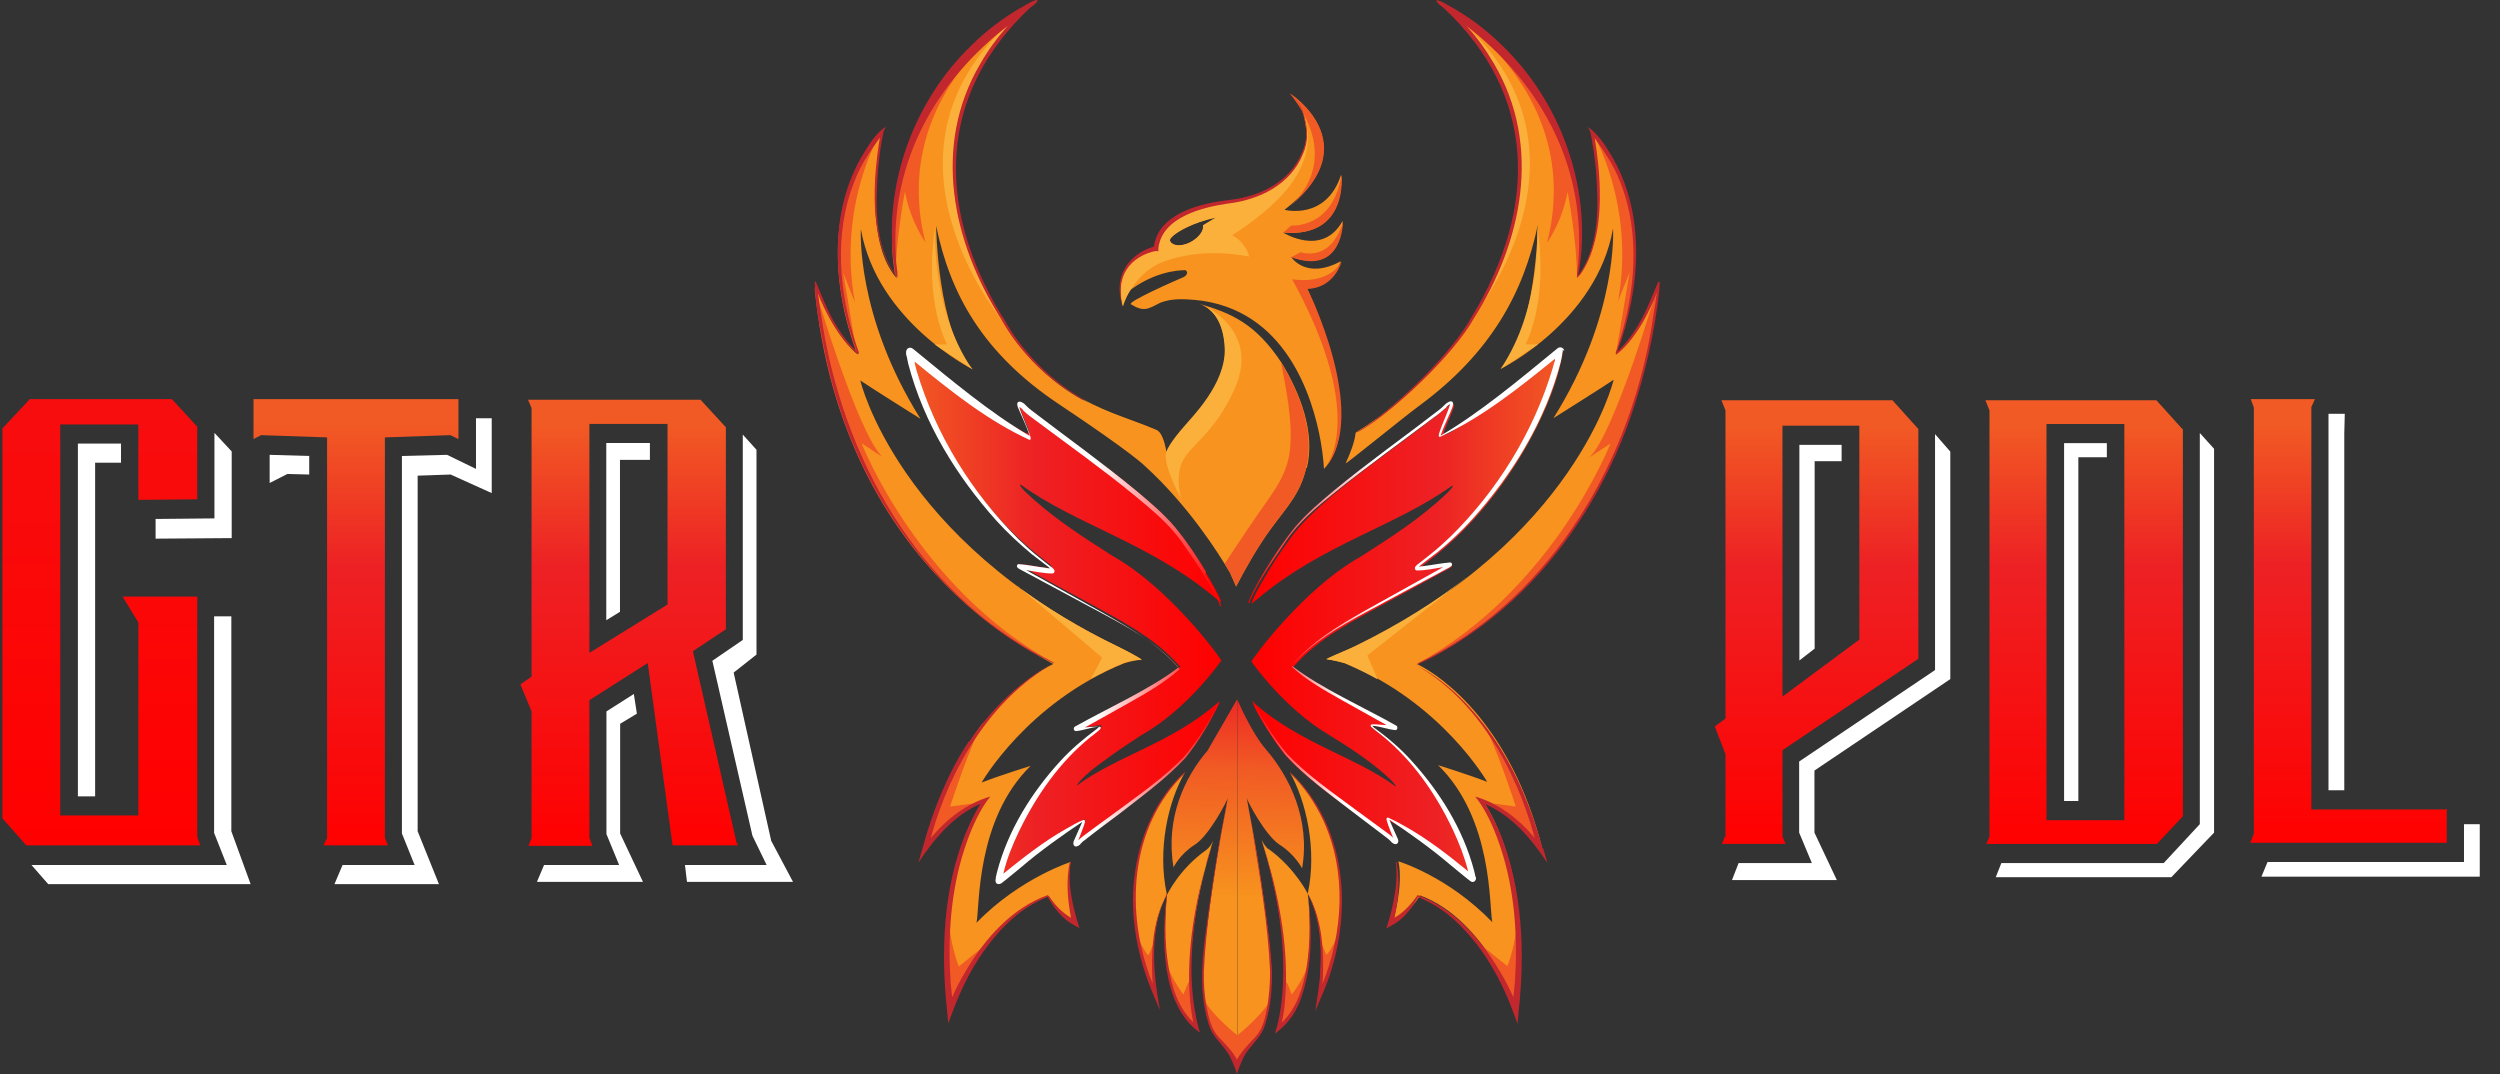
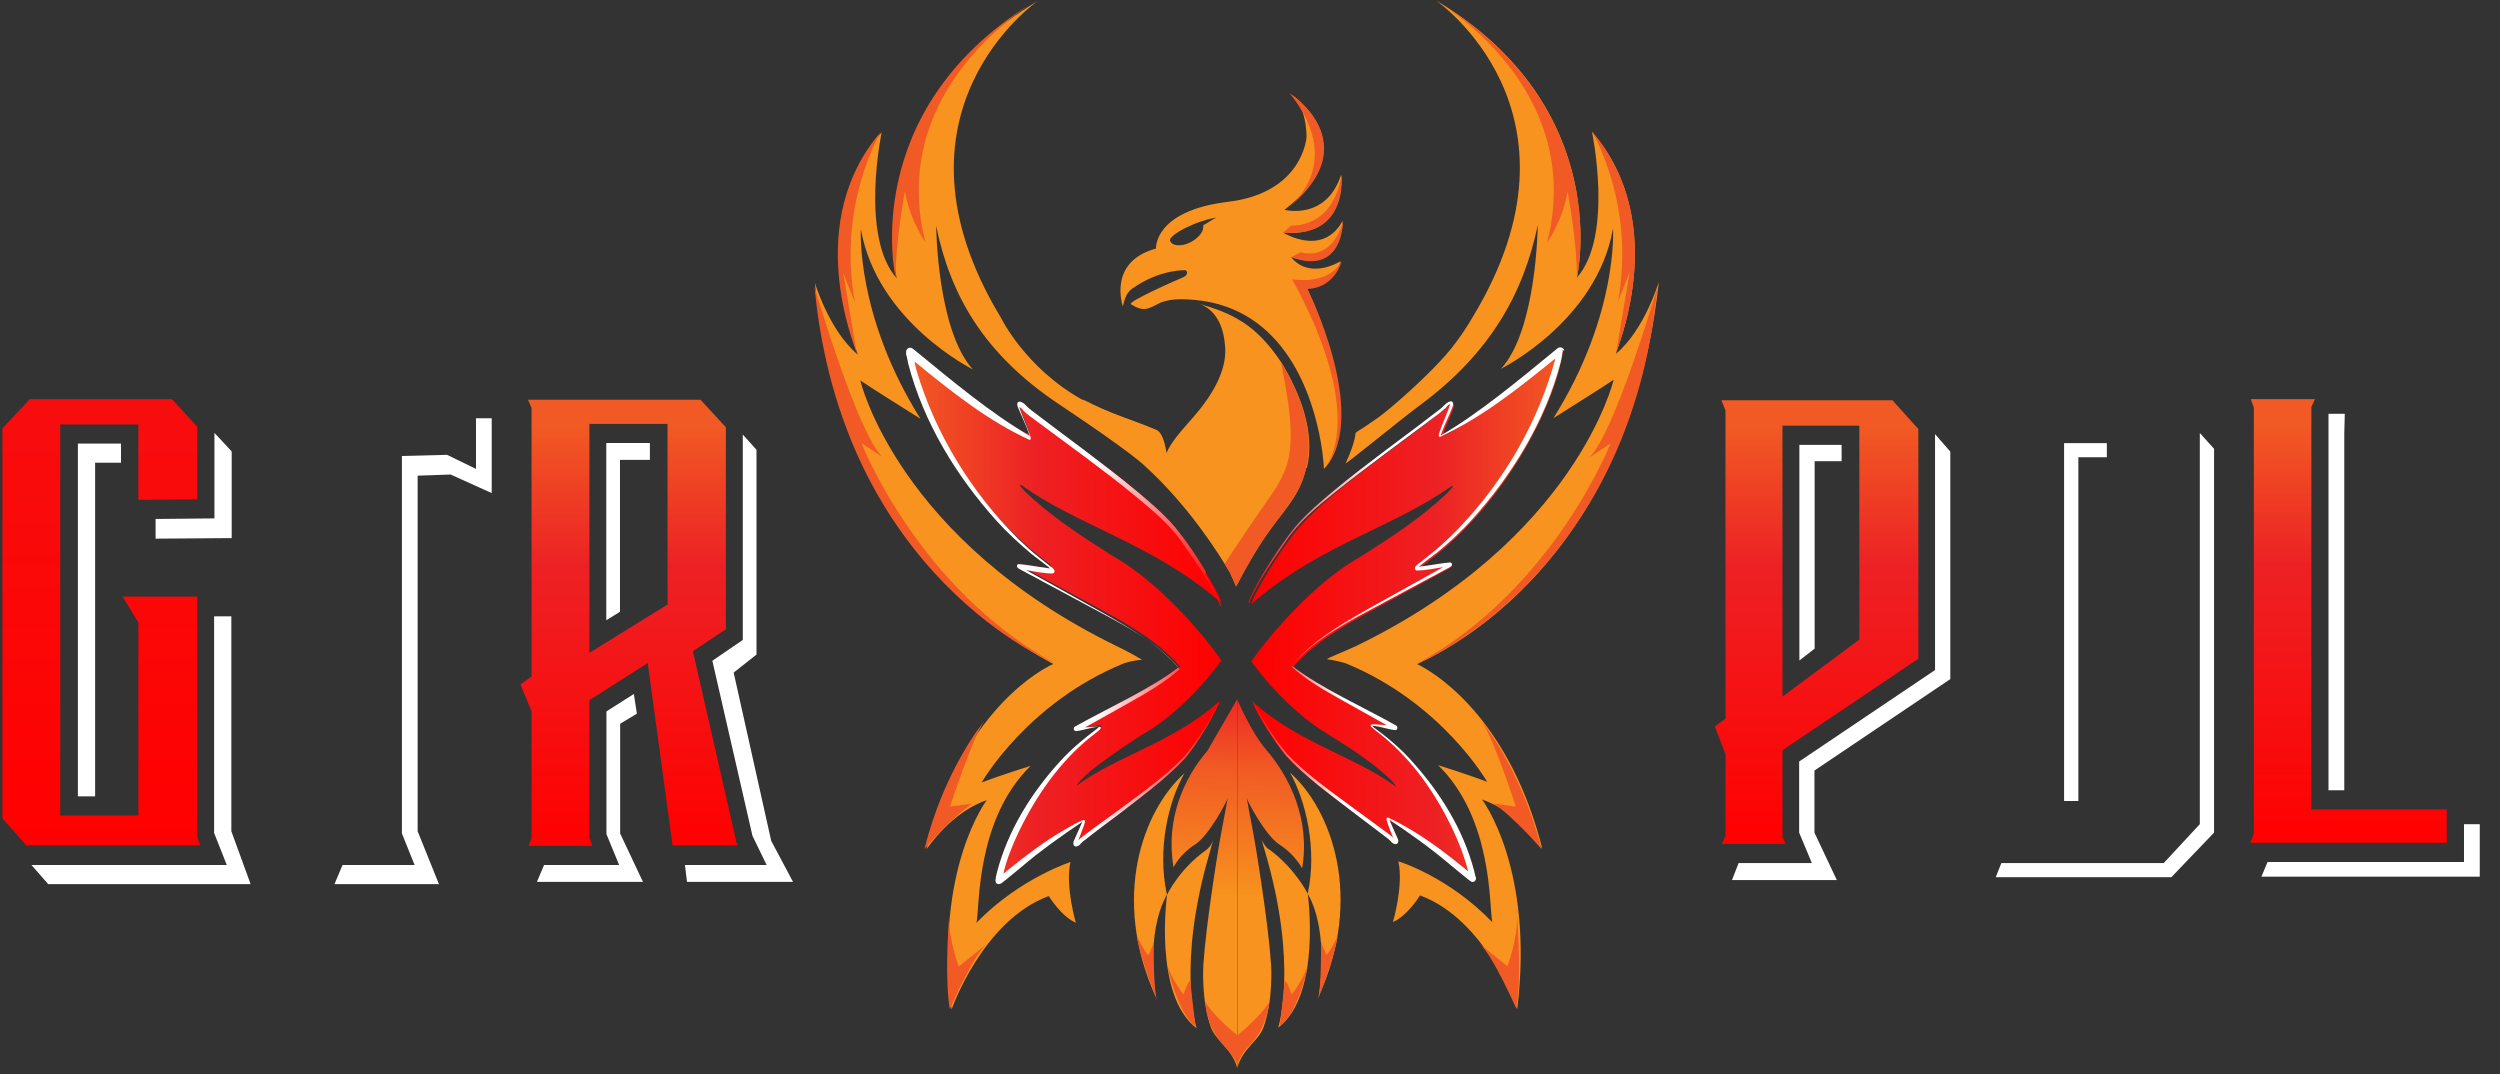
<svg xmlns="http://www.w3.org/2000/svg" width="121" height="52" viewBox="0 0 121 52" fill="none">
  <rect x="0" y="0" width="121" height="52" fill="#333333" stroke="none" />
  <path d="M63.221 22.632C62.944 23.893 62.288 24.523 61.486 25.622C60.86 26.479 60.321 27.432 59.825 28.386C59.825 28.386 59.607 27.869 59.534 27.723C58.995 26.802 57.537 24.491 55.41 22.551C55.41 22.551 54.841 21.953 51.227 19.545C47.555 17.088 45.981 14.211 45.31 10.93C45.31 10.93 45.354 15.989 47.088 17.88C47.088 17.88 42.454 15.585 41.667 11.092C41.667 11.092 41.405 15.262 44.553 20.272C44.553 20.272 41.929 18.623 41.638 18.413C41.638 18.413 43.445 26.139 54.127 31.311C54.564 31.521 55.366 31.958 55.249 31.942C54.885 31.942 54.404 32.103 54.404 32.103C49.712 34.011 47.511 37.874 47.511 37.874C48.342 37.55 49.886 37.065 49.886 37.065C47.219 39.668 47.423 43.919 47.263 44.662C49.391 42.464 51.927 41.688 51.81 41.72C51.548 42.884 52.072 44.662 52.072 44.662C51.344 44.339 50.761 43.369 50.761 43.369C47.555 44.549 46.054 48.864 46.054 48.864C45.223 42.027 47.759 38.73 47.759 38.73C46.039 39.296 44.844 41.106 44.844 41.106C46.389 34.997 49.813 32.669 50.979 32.136C47.671 30.374 40.691 25.331 39.438 13.678C39.438 13.678 40.122 15.989 41.507 17.153C41.58 17.12 38.767 10.962 42.673 6.404C42.673 6.404 41.609 11.447 43.401 13.468C43.401 13.468 41.507 5.273 50.222 0.052C50.222 0.052 42.425 5.435 48.444 15.375C48.444 15.375 49.624 17.815 52.393 19.351H52.422C53.734 20.062 54.783 20.321 55.992 20.838C56.342 20.983 56.459 21.921 56.459 21.921C56.663 21.42 57.26 20.757 57.289 20.725C57.654 20.272 59.373 18.623 59.301 16.878C59.242 15.617 58.732 14.971 58.076 14.712C59.621 15.165 60.787 15.682 62.026 17.557C62.915 19.028 63.672 20.902 63.25 22.664L63.221 22.632ZM68.569 32.152C71.207 30.94 78.916 26.333 80.286 13.645C80.286 13.645 79.601 15.957 78.216 17.12C78.144 17.088 80.956 10.93 77.051 6.372C77.051 6.372 78.114 11.415 76.322 13.435C76.322 13.435 78.216 5.241 69.502 0.02C69.502 0.02 77.298 5.402 71.28 15.342C71.061 15.714 70.493 16.668 69.647 17.541C68.933 18.316 67.491 19.626 66.733 20.191L65.975 20.709C65.698 20.87 65.611 20.951 65.611 20.951C65.567 21.42 65.319 22.002 65.13 22.422C65.072 22.535 67.957 20.175 68.686 19.642C72.139 17.104 73.743 14.179 74.427 10.898C74.427 10.898 74.384 15.957 72.65 17.848C72.65 17.848 77.284 15.553 78.071 11.059C78.071 11.059 78.333 15.229 75.185 20.24C75.185 20.24 77.808 18.591 78.1 18.381C78.1 18.381 76.293 26.107 65.611 31.279C65.174 31.489 64.124 31.893 64.241 31.91C64.591 31.958 64.853 32.023 65.13 32.103C69.793 34.011 71.979 37.841 71.979 37.841C71.148 37.518 69.604 37.033 69.604 37.033C72.271 39.635 72.067 43.886 72.227 44.63C70.07 42.399 67.68 41.688 67.68 41.688C67.942 42.852 67.418 44.63 67.418 44.63C68.146 44.306 68.729 43.337 68.729 43.337C71.935 44.517 73.436 48.832 73.436 48.832C74.267 41.995 71.731 38.698 71.731 38.698C73.451 39.264 74.646 41.074 74.646 41.074C73.145 35.126 69.852 32.766 68.613 32.152H68.569ZM56.473 43.272C56.007 41.106 56.546 38.779 57.333 37.421C55.293 39.247 53.777 43.482 55.934 48.234C55.934 48.234 55.41 45.179 56.488 43.288C56.488 43.288 55.803 48.153 57.916 49.77C57.916 49.77 56.925 46.731 58.572 41.187C58.587 41.106 58.688 40.751 58.718 40.686C58.616 40.928 58.47 41.074 58.383 41.139C57.071 42.06 56.488 43.304 56.488 43.304L56.473 43.272ZM61.399 41.106C61.312 41.041 61.181 40.896 61.064 40.654C61.093 40.734 61.181 41.09 61.21 41.155C62.856 46.699 61.865 49.737 61.865 49.737C63.978 48.121 63.294 43.256 63.294 43.256C64.372 45.163 63.833 48.202 63.833 48.202C65.99 43.45 64.474 39.215 62.434 37.389C63.206 38.763 63.76 41.09 63.294 43.256C63.294 43.256 62.696 42.027 61.399 41.09V41.106ZM63.264 13.985C63.264 13.985 66.296 20.24 64.081 22.697C64.081 22.697 64.051 22.066 63.92 21.355C63.527 19.157 62.201 14.938 57.858 14.518C57.275 14.47 56.721 14.437 56.167 14.648C55.57 14.955 55.366 15.116 54.739 14.728C54.535 14.615 56.882 13.581 57.304 13.403C57.348 13.371 57.406 13.338 57.435 13.274C57.479 13.193 57.45 13.144 57.392 13.08C57.392 13.08 56.182 12.999 54.797 13.969C54.535 14.163 54.448 14.421 54.346 14.825C54.346 14.825 53.588 12.676 55.949 12.029C55.949 12.029 55.832 10.203 59.446 9.766C63.06 9.33 63.235 6.647 63.235 6.647C63.235 6.647 63.279 5.063 62.39 4.497C62.39 4.497 66.296 6.97 62.172 10.154C62.172 10.154 64.183 10.688 64.911 8.457C64.911 8.457 65.275 11.528 62.099 11.253C62.099 11.253 64.008 12.466 64.984 10.688C64.984 10.688 64.969 13.322 62.492 12.433C62.492 12.433 63.192 13.565 64.897 12.643C64.897 12.643 64.503 13.92 63.25 13.953L63.264 13.985ZM58.222 10.914L58.863 10.526C58.222 10.655 57.8 10.833 57.566 10.946C57.1 11.14 56.561 11.496 56.634 11.657C56.736 11.916 57.188 11.948 57.625 11.722C58.033 11.512 58.281 11.172 58.237 10.914H58.222Z" fill="#F7931E" />
  <path d="M58.476 36.274L59.875 33.849V51.661C59.612 50.755 58.855 50.368 58.621 49.753C58.126 48.428 58.242 46.699 58.242 46.699C58.374 44.678 58.986 40.896 59.146 40.104C59.204 39.846 59.423 38.617 59.423 38.617C59.408 38.746 58.519 40.444 57.834 40.88C57.091 41.349 56.8 41.979 56.8 41.979C56.392 39.603 57.339 37.599 58.476 36.29V36.274ZM61.274 36.274C60.559 35.449 59.889 33.865 59.889 33.865V51.661C60.151 50.755 60.909 50.368 61.142 49.753C61.638 48.428 61.521 46.699 61.521 46.699C61.39 44.694 60.778 40.912 60.618 40.104C60.559 39.846 60.341 38.617 60.341 38.617C60.355 38.746 61.245 40.444 61.929 40.88C62.673 41.349 63.022 42.028 63.022 42.028C63.43 39.652 62.41 37.599 61.288 36.29L61.274 36.274Z" fill="url(#paint0_linear_1885_2497)" />
  <path d="M69.49 0.02C69.49 0.02 69.592 0.069 69.767 0.182C69.68 0.133 69.592 0.069 69.49 0.02ZM75.188 9.766C75.159 10.397 75.057 11.043 74.882 11.738C74.882 11.738 75.611 10.736 75.873 9.281C75.873 9.281 76.339 11.754 76.325 13.451C76.325 13.451 78.176 5.435 69.767 0.198C70.933 0.957 75.509 4.271 75.188 9.766ZM78.292 14.631L78.875 13.177L78.219 17.088C78.38 16.555 80.784 10.736 77.053 6.372C77.053 6.372 79.181 9.879 78.307 14.615L78.292 14.631ZM78.219 17.137V17.104C78.219 17.12 78.219 17.137 78.219 17.137ZM49.904 0.198C49.991 0.149 50.079 0.085 50.181 0.036C50.181 0.036 50.079 0.085 49.904 0.198ZM43.798 9.265C44.06 10.72 44.789 11.722 44.789 11.722C44.614 11.043 44.512 10.38 44.483 9.75C44.162 4.255 48.738 0.941 49.904 0.182C41.495 5.418 43.346 13.435 43.346 13.435C43.331 11.738 43.798 9.265 43.798 9.265ZM41.451 17.088V17.12C41.451 17.12 41.451 17.12 41.451 17.088ZM40.796 13.177L41.379 14.631C40.504 9.896 42.632 6.388 42.632 6.388C38.887 10.736 41.306 16.571 41.466 17.104L40.81 13.193L40.796 13.177ZM73.366 39.037L72.288 38.892C73.25 39.522 74.605 41.09 74.605 41.09C73.629 37.211 71.72 34.916 71.72 34.916C72.303 35.756 73.366 39.037 73.366 39.037ZM72.958 46.763C72.784 46.634 71.618 45.68 71.618 45.68C72.244 46.214 73.396 48.832 73.396 48.832C73.629 47.41 73.483 45.131 73.425 44.29C73.469 45.438 72.958 46.763 72.958 46.763ZM73.425 44.306C73.425 44.193 73.425 44.08 73.396 43.967C73.396 43.967 73.396 44.096 73.425 44.306ZM45.984 39.037C45.984 39.037 47.047 35.756 47.63 34.916C47.63 34.916 45.707 37.211 44.745 41.09C44.745 41.09 46.1 39.522 47.062 38.892L45.984 39.037ZM45.94 44.306C45.955 44.096 45.969 43.967 45.969 43.967C45.955 44.08 45.94 44.193 45.94 44.306ZM45.94 44.306C45.882 45.147 45.736 47.426 45.969 48.848C45.969 48.848 47.106 46.23 47.747 45.696C47.747 45.696 46.581 46.634 46.406 46.779C46.406 46.779 45.896 45.47 45.94 44.306ZM80.216 13.92C80.216 13.92 78.161 20.935 76.937 22.131L77.942 21.468C77.942 21.468 75.203 28.515 68.601 32.12C68.601 32.12 78.89 27.95 80.216 13.92ZM41.699 21.452L42.705 22.115C41.481 20.919 39.426 13.904 39.426 13.904C40.752 27.933 51.041 32.103 51.041 32.103C44.439 28.499 41.699 21.452 41.699 21.452ZM62.422 21.872C62.306 22.713 61.956 23.343 61.431 24.103C60.732 25.089 59.916 26.301 59.274 27.287C59.376 27.448 59.464 27.594 59.537 27.723C59.609 27.869 59.828 28.386 59.828 28.386C60.324 27.432 60.877 26.479 61.489 25.622C62.291 24.523 62.932 23.893 63.224 22.632C63.646 20.87 62.888 18.995 61.999 17.524C62.247 18.834 62.597 20.466 62.422 21.872ZM63.253 46.86C63.02 47.49 62.524 48.137 62.524 48.137C62.524 48.137 62.203 47.216 62.174 47.571C62.145 47.911 61.941 49.656 61.941 49.656C62.786 49.188 63.413 46.44 63.253 46.86ZM64.215 46.214C64.185 46.23 63.938 45.599 63.938 45.599C63.938 45.599 63.967 47.878 63.777 48.396C63.777 48.396 64.564 46.424 64.754 45.276C64.754 45.276 64.375 46.084 64.2 46.214H64.215ZM57.278 48.137C57.278 48.137 56.782 47.49 56.549 46.86C56.389 46.44 57.03 49.188 57.861 49.656C57.861 49.656 57.642 47.927 57.627 47.571C57.598 47.216 57.278 48.137 57.278 48.137ZM55.85 45.616C55.85 45.616 55.602 46.246 55.573 46.23C55.412 46.1 55.019 45.292 55.019 45.292C55.208 46.44 55.995 48.412 55.995 48.412C55.821 47.895 55.835 45.616 55.835 45.616H55.85ZM59.886 50.109C59.843 50.077 58.793 49.236 58.342 48.509C58.342 48.509 58.371 49.737 59.26 50.642C59.58 50.965 59.784 51.273 59.857 51.467V51.693C59.857 51.693 59.857 51.644 59.886 51.564C59.916 51.644 59.916 51.693 59.916 51.693V51.467C59.988 51.257 60.134 50.949 60.455 50.626C61.344 49.721 61.431 48.509 61.431 48.509C60.979 49.236 59.93 50.077 59.886 50.109ZM62.422 9.993C62.349 10.057 62.276 10.122 62.189 10.187C62.189 10.187 62.276 10.122 62.422 9.993ZM62.422 9.993C66.167 6.889 62.422 4.513 62.422 4.513C64.783 7.471 63.092 9.411 62.422 9.993ZM64.929 8.473C64.506 11.092 62.495 10.914 62.495 10.914L62.116 11.253C65.293 11.544 64.929 8.457 64.929 8.457V8.473ZM62.947 12.207L62.495 12.449C65.016 13.371 65.001 10.72 65.001 10.72C64.419 12.74 62.947 12.207 62.947 12.207ZM64.914 12.676C64.258 13.839 62.539 13.516 62.539 13.516C65.876 19.593 64.521 22.115 64.171 22.616C66.284 19.997 63.282 13.985 63.282 13.985C64.594 13.936 64.929 12.676 64.929 12.676H64.914ZM64.156 22.6C64.127 22.632 64.112 22.664 64.083 22.697C64.083 22.697 64.112 22.664 64.156 22.6Z" fill="#F15A24" />
-   <path d="M71.269 15.359C71.269 15.359 78.57 6.534 69.491 0.037C69.491 0.037 77.287 5.419 71.269 15.359ZM73.833 16.668H74.445C74.008 16.959 72.624 17.864 72.624 17.864C74.664 14.858 74.402 10.914 74.402 10.914C74.97 14.648 73.833 16.668 73.833 16.668ZM48.403 15.359C42.385 5.419 50.181 0.037 50.181 0.037C41.117 6.534 48.403 15.359 48.403 15.359ZM45.27 10.914C45.27 10.914 44.993 14.858 47.048 17.864C47.048 17.864 45.664 16.959 45.227 16.668H45.839C45.839 16.668 44.687 14.648 45.27 10.914ZM56.433 21.889C56.637 21.388 57.235 20.725 57.264 20.693C57.628 20.24 59.348 18.592 59.275 16.846C59.217 15.585 58.707 14.939 58.051 14.68C58.051 14.68 61.053 15.86 59.77 18.786C58.809 20.984 57.599 21.517 57.206 22.39C56.958 22.939 57.031 23.78 57.206 24.184C57.206 24.184 56.302 22.632 56.433 21.889ZM66.183 31.732L66.678 32.88C66.183 32.605 65.658 32.346 65.09 32.104C64.813 32.023 64.55 31.958 64.201 31.91C64.084 31.91 65.133 31.49 65.57 31.279C67.757 30.213 69.578 29.049 71.079 27.869L66.168 31.732H66.183ZM49.263 28.386C50.633 29.405 52.236 30.391 54.116 31.296C54.553 31.506 55.355 31.942 55.238 31.926C54.874 31.926 54.393 32.088 54.393 32.088C53.825 32.314 53.3 32.573 52.804 32.847L53.344 31.829L49.263 28.37V28.386ZM63.151 5.774C63.253 6.259 63.253 6.663 63.253 6.663C63.253 6.663 63.064 9.33 59.464 9.783C55.865 10.235 55.967 12.046 55.967 12.046C55.967 12.046 55.952 12.046 55.938 12.062C55.355 12.207 53.883 12.773 54.349 14.826C54.349 14.826 54.714 13.5 55.996 12.805C56.215 12.692 56.564 12.563 57.031 12.45C57.176 12.417 57.351 12.385 57.512 12.353C58.269 12.223 59.246 12.191 60.455 12.417C60.455 12.417 60.353 11.787 59.639 11.383C60.441 10.882 60.907 10.478 60.907 10.478C63.326 8.603 63.53 6.89 63.151 5.774ZM58.226 10.914C58.269 11.173 58.007 11.512 57.614 11.722C57.176 11.949 56.739 11.916 56.623 11.658C56.564 11.496 57.089 11.157 57.555 10.947C57.803 10.834 58.226 10.672 58.852 10.526L58.211 10.914H58.226Z" fill="#FBB03B" />
-   <path d="M74.69 41.058L74.894 41.769C74.121 40.589 73.145 39.458 71.892 38.924C72.183 39.393 72.416 39.894 72.635 40.411C73.684 43.062 73.815 46.052 73.509 48.897L73.451 49.543L73.218 48.929C72.562 47.167 71.556 45.486 70.157 44.323C69.691 43.935 69.181 43.644 68.642 43.417C68.321 43.967 67.928 44.5 67.359 44.791L67.097 44.937C67.287 44.371 67.432 43.789 67.52 43.191C67.593 42.706 67.622 42.205 67.549 41.72H67.593C67.782 42.609 67.68 43.531 67.491 44.42C67.928 44.177 68.307 43.757 68.613 43.321C70.332 43.935 71.659 45.406 72.62 47.054C72.853 47.442 73.058 47.846 73.247 48.266C73.276 48.024 73.291 47.782 73.32 47.539C73.466 45.373 73.32 43.143 72.65 41.09C72.387 40.282 72.052 39.474 71.586 38.795L71.396 38.552C72.518 38.876 73.495 39.619 74.282 40.557L74.252 40.46C73.32 37.082 71.425 33.817 68.525 32.184C70.099 32.992 71.396 34.366 72.416 35.902C73.436 37.437 74.165 39.248 74.661 41.074L74.69 41.058ZM46.899 35.869C45.879 37.405 45.15 39.215 44.655 41.041L44.451 41.753C45.223 40.573 46.199 39.441 47.453 38.908C47.161 39.377 46.928 39.878 46.709 40.395C45.66 43.046 45.529 46.036 45.835 48.881L45.893 49.527L46.127 48.913C46.782 47.151 47.788 45.47 49.187 44.306C49.653 43.919 50.163 43.628 50.703 43.401C51.023 43.951 51.417 44.484 51.985 44.775L52.247 44.921C52.058 44.355 51.912 43.773 51.825 43.175C51.752 42.69 51.752 42.189 51.825 41.704H51.781C51.591 42.609 51.664 43.531 51.839 44.42C51.402 44.177 51.023 43.757 50.717 43.321C48.997 43.935 47.671 45.406 46.709 47.054C46.476 47.442 46.272 47.846 46.083 48.266C46.054 48.024 46.039 47.782 46.01 47.539C45.864 45.373 46.01 43.143 46.68 41.09C46.943 40.282 47.278 39.474 47.744 38.795L47.934 38.552C46.812 38.876 45.835 39.619 45.048 40.557L45.077 40.46C46.01 37.082 48.05 33.768 50.95 32.136C49.376 32.944 47.934 34.366 46.913 35.902L46.899 35.869ZM80.257 13.645C79.98 14.276 79.747 14.922 79.411 15.52C79.105 16.07 78.727 16.603 78.275 17.023C79.411 13.969 79.688 10.284 77.939 7.439C77.648 6.954 77.313 6.469 76.861 6.146L76.978 6.404C77.094 7.002 77.182 7.6 77.24 8.215C77.371 9.912 77.43 11.851 76.439 13.258C76.409 13.306 76.366 13.338 76.351 13.387C76.409 13.241 76.424 13.096 76.453 12.95C77.036 8.926 75.448 4.837 72.708 2.202C72.008 1.507 71.221 0.909 70.391 0.424C70.303 0.392 69.677 -0.028 69.531 0.02C69.531 0.036 69.531 0.052 69.516 0.052C69.618 0.198 69.749 0.295 69.881 0.392C74.34 4.562 74.471 9.993 71.236 15.326C70.318 17.056 67.33 19.965 65.713 20.886V20.919C67.345 20.03 70.376 17.153 71.338 15.407C73.655 11.738 74.661 7.083 72.314 3.091C71.935 2.444 71.498 1.814 70.988 1.265C74.355 3.867 76.686 7.73 76.409 12.417C76.409 12.756 76.322 13.096 76.322 13.435C76.453 13.371 76.526 13.225 76.613 13.096C77.677 11.366 77.517 8.716 77.182 6.679C77.648 7.342 78.1 7.988 78.406 8.78C79.426 11.302 79.149 14.227 78.304 16.765C78.275 16.846 78.231 16.991 78.202 17.056C78.202 17.072 78.202 17.104 78.202 17.12C78.202 17.12 78.202 17.137 78.216 17.153C78.216 17.153 78.231 17.153 78.246 17.153C78.77 16.733 79.178 16.167 79.528 15.569C79.776 15.116 80.009 14.664 80.184 14.179C80.184 14.243 80.169 14.308 80.155 14.373C80.111 14.809 79.994 15.391 79.936 15.827C78.756 22.923 74.675 29.226 68.627 32.103V32.152C70.289 31.392 71.819 30.326 73.189 29.081C75.593 26.867 77.473 24.006 78.697 20.806C79.295 19.205 79.747 17.541 80.053 15.844C80.169 15.132 80.315 14.357 80.329 13.645H80.286H80.257ZM48.502 15.31C45.267 9.976 45.398 4.562 49.857 0.376C49.988 0.279 50.12 0.198 50.222 0.036C50.222 0.036 50.222 0.02 50.207 0.004C50.061 -0.045 49.435 0.376 49.347 0.408C48.517 0.893 47.73 1.491 47.03 2.186C44.276 4.82 42.702 8.91 43.285 12.934C43.314 13.08 43.328 13.241 43.387 13.371C43.358 13.322 43.328 13.29 43.299 13.241C42.323 11.819 42.367 9.896 42.498 8.198C42.556 7.6 42.629 6.986 42.76 6.388L42.877 6.13C42.41 6.437 42.09 6.938 41.798 7.423C40.05 10.267 40.327 13.953 41.463 17.007C41.011 16.587 40.647 16.07 40.327 15.504C39.991 14.906 39.758 14.26 39.481 13.629H39.438C39.438 14.34 39.554 15.116 39.685 15.827C40.006 17.654 40.399 19.205 41.011 20.806C42.221 23.99 44.159 26.851 46.578 29.065C47.963 30.309 49.333 31.328 50.965 32.087H51.038C44.99 29.178 41.011 22.907 39.831 15.811C39.773 15.375 39.656 14.793 39.612 14.357C39.612 14.292 39.598 14.227 39.583 14.163C39.743 14.648 39.991 15.116 40.239 15.553C40.589 16.151 40.997 16.716 41.521 17.137C41.521 17.137 41.536 17.137 41.551 17.137L41.565 17.104C41.565 17.088 41.565 17.056 41.565 17.04C41.536 16.975 41.492 16.813 41.463 16.749C40.603 14.211 40.341 11.286 41.361 8.764C41.653 7.972 42.119 7.326 42.585 6.663C42.25 8.7 42.09 11.35 43.154 13.08C43.241 13.193 43.314 13.338 43.445 13.419C43.445 13.063 43.358 12.74 43.358 12.401C43.081 7.714 45.413 3.851 48.779 1.248C48.283 1.798 47.832 2.412 47.453 3.075C45.092 7.067 46.112 11.738 48.429 15.391C49.391 17.137 50.848 18.494 52.48 19.383V19.351C50.863 18.43 49.449 17.04 48.517 15.31H48.502ZM62.463 37.389L62.434 37.421C63.104 38.051 63.643 38.843 64.051 39.716C65.188 42.189 65.013 45.131 64.008 47.62C64.022 47.394 64.037 47.167 64.037 46.957C64.066 45.697 63.92 44.355 63.308 43.272C63.41 44.323 63.425 45.616 63.25 46.747C63.09 47.749 62.754 48.816 62.04 49.495C62.186 48.832 62.23 48.153 62.244 47.474C62.273 45.147 61.763 42.852 61.078 40.67C61.72 42.868 62.186 45.163 62.099 47.474C62.069 48.331 61.968 49.22 61.705 50.028C62.244 49.64 62.681 49.091 62.915 48.46C63.541 46.844 63.512 45.002 63.308 43.288C63.862 44.387 63.978 45.713 63.906 46.973C63.877 47.62 63.745 48.315 63.658 48.945L63.935 48.282C65.552 44.694 65.363 40.12 62.463 37.405V37.389ZM58.412 41.769C58.514 41.397 58.601 41.025 58.718 40.654C58.033 42.836 57.523 45.131 57.552 47.458C57.566 48.137 57.61 48.816 57.756 49.479C57.042 48.8 56.707 47.749 56.546 46.731C56.357 45.616 56.386 44.323 56.488 43.256C55.876 44.355 55.73 45.68 55.759 46.941C55.759 47.167 55.774 47.394 55.788 47.604C54.404 44.177 54.681 39.975 57.362 37.405L57.333 37.373C55.949 38.633 55.118 40.524 54.9 42.48C54.666 44.452 55.089 46.456 55.861 48.234L56.138 48.897L56.022 48.169C55.759 46.537 55.745 44.711 56.473 43.24C56.211 45.438 56.182 48.654 58.076 49.98L57.989 49.672C57.348 47.119 57.756 44.242 58.397 41.72L58.412 41.769ZM60.641 40.266L60.335 38.633C60.335 38.633 60.641 40.266 60.627 40.266C60.991 42.496 61.37 44.759 61.472 47.022C61.472 47.587 61.428 48.153 61.341 48.719C61.239 49.269 61.108 49.834 60.729 50.222C60.423 50.545 60.087 50.885 59.869 51.289C59.65 50.869 59.315 50.545 59.009 50.222C58.63 49.834 58.499 49.269 58.397 48.719C58.295 48.169 58.251 47.587 58.266 47.022C58.368 44.743 58.747 42.48 59.126 40.25C59.126 40.25 59.446 38.617 59.432 38.617L59.111 40.25C58.805 41.931 58.543 43.611 58.324 45.309C58.149 46.715 58.062 48.202 58.499 49.559C58.645 50.125 59.111 50.497 59.417 50.949C59.592 51.192 59.796 51.758 59.796 51.758C59.811 51.822 59.854 51.919 59.869 51.968C59.869 51.984 59.869 51.984 59.869 51.984V52V51.968C59.883 51.919 59.927 51.822 59.942 51.758C59.942 51.758 60.146 51.192 60.321 50.949C60.627 50.513 61.093 50.125 61.239 49.559C61.676 48.186 61.589 46.715 61.414 45.309C61.21 43.611 60.947 41.931 60.641 40.25V40.266ZM55.978 12.158H56.065C56.065 12.142 56.065 12.029 56.065 12.029C56.226 10.477 58.31 10.009 59.475 9.847C60.904 9.669 62.463 8.974 63.075 7.423C63.294 6.922 63.308 6.356 63.177 5.839C63.075 5.321 62.842 4.788 62.405 4.513C62.827 4.788 63.046 5.321 63.148 5.839C63.264 6.372 63.25 6.905 63.017 7.39C62.39 8.893 60.845 9.54 59.446 9.685C58.208 9.831 56.08 10.284 55.847 11.932C54.623 12.304 53.85 13.387 54.331 14.809C53.938 13.387 54.725 12.385 55.963 12.142L55.978 12.158Z" fill="#C1272D" />
  <path d="M56.431 21.888C56.431 21.888 56.315 20.951 55.965 20.805C54.741 20.288 53.706 20.029 52.395 19.318" fill="#F7931E" />
  <path d="M57.115 32.281C56.386 32.863 55.352 33.461 54.375 34.011C53.69 34.382 52.495 35.029 52.175 35.207C52.146 35.223 52.102 35.239 52.146 35.255C52.408 35.239 52.874 35.142 53.166 35.11C53.486 35.061 53.18 35.255 53.078 35.336C50.397 37.292 48.677 40.767 48.386 42.561C48.386 42.561 48.386 42.561 48.386 42.577C48.386 42.577 48.415 42.577 48.459 42.529C48.925 42.141 49.45 41.704 49.872 41.381C50.615 40.799 51.781 39.991 52.495 39.651C52.525 39.651 52.495 39.7 52.495 39.716C52.408 39.991 52.204 40.444 52.102 40.686C52.029 40.88 52.189 40.799 52.277 40.702C52.364 40.492 56.751 37.534 57.567 36.338C58.397 35.288 59.228 33.704 58.98 33.978C56.721 35.966 54.069 36.581 52.146 38.003C52.117 38.003 52.102 38.019 52.102 38.019C52.393 37.599 53.035 37.098 53.457 36.807C54.04 36.37 54.623 35.983 55.221 35.595C57.479 34.334 59.111 31.974 59.111 31.974C59.082 31.845 56.59 28.434 53.836 26.899C52.393 25.978 50.922 25.04 49.654 23.828C49.595 23.78 49.187 23.343 49.45 23.489C52.131 25.412 55.672 26.301 58.776 28.903C58.835 28.952 58.893 29 58.937 29.032C59.068 29.146 59.097 29.178 59.097 29.146C59.126 29.016 58.237 27.368 57.29 26.091C55.847 23.974 51.402 21.177 49.537 19.561C49.45 19.48 49.26 19.432 49.318 19.642C49.435 20.03 49.668 20.45 49.785 20.822C49.858 21.048 49.712 21 49.537 20.903C48.546 20.353 47.205 19.416 46.171 18.624C45.573 18.171 44.917 17.622 44.276 17.088C44.218 17.04 44.072 16.927 44.043 16.991C44.451 19.658 46.885 24.329 50.528 27.093C50.615 27.174 50.994 27.4 50.863 27.481C50.543 27.578 48.502 26.964 49.901 27.659C50.688 28.095 51.825 28.709 52.685 29.178C54.055 29.938 55.876 30.827 57.1 32.249" fill="url(#paint1_linear_1885_2497)" />
  <path d="M62.538 32.282C63.398 33.025 64.476 33.559 65.263 34.011C65.933 34.367 66.72 34.803 67.332 35.142C67.901 35.417 66.72 35.142 66.604 35.142C66.181 35.078 66.458 35.256 66.647 35.401C69.241 37.357 71.078 40.8 71.238 42.593C70.189 41.753 69.183 40.913 68.046 40.201C67.755 40.04 67.478 39.813 67.186 39.717C67.186 39.717 67.186 39.733 67.186 39.765C67.259 40.024 67.434 40.395 67.551 40.686C67.624 40.88 67.507 40.864 67.405 40.767C66.137 39.668 62.96 37.632 61.984 36.258C61.357 35.45 60.366 33.72 60.731 34.059C62.946 35.983 65.583 36.629 67.507 38.036C67.682 38.133 67.361 37.809 67.332 37.761C66.414 36.888 65.365 36.209 64.316 35.563C62.144 34.286 60.57 32.023 60.57 32.023C60.599 31.894 63.092 28.483 65.846 26.948C67.288 26.026 68.76 25.089 70.028 23.877C70.087 23.828 70.495 23.392 70.232 23.538C67.551 25.461 64.01 26.35 60.906 28.952C60.847 29 60.789 29.049 60.745 29.081C60.614 29.195 60.585 29.227 60.585 29.195C60.556 29.065 61.445 27.417 62.392 26.14C63.835 24.022 68.279 21.226 70.145 19.61C70.232 19.529 70.422 19.481 70.363 19.691C70.247 20.079 70.014 20.499 69.897 20.871C69.824 21.097 69.97 21.048 70.145 20.951C71.136 20.402 72.477 19.464 73.511 18.672C74.109 18.22 74.764 17.67 75.406 17.137C75.464 17.088 75.61 16.975 75.639 17.04C75.231 19.707 72.797 24.378 69.154 27.142C69.066 27.223 68.688 27.449 68.819 27.53C69.139 27.627 71.18 27.012 69.781 27.707C68.993 28.144 67.857 28.758 66.997 29.227C65.627 29.986 63.791 30.875 62.567 32.314" fill="url(#paint2_linear_1885_2497)" />
  <path d="M58.37 27.675C57.919 26.915 57.423 26.188 56.869 25.509C56.301 24.846 55.645 24.297 54.989 23.747C53.386 22.422 51.579 21.129 49.932 19.868C49.83 19.788 49.728 19.707 49.641 19.61C49.568 19.513 49.277 19.319 49.233 19.545C49.233 19.61 49.248 19.658 49.262 19.707C49.452 20.159 49.67 20.596 49.83 21.064C49.83 21.064 49.83 21.081 49.83 21.097C47.907 19.965 46.041 18.398 44.264 16.943C44.234 16.91 44.176 16.878 44.132 16.846C44.132 16.846 44.103 16.846 44.074 16.83C44.059 16.83 44.016 16.814 43.943 16.862C43.885 16.894 43.87 16.959 43.855 17.008C43.855 17.072 43.855 17.072 43.855 17.105V17.153L43.885 17.25L43.958 17.606C44.715 20.499 46.318 23.069 48.213 25.186C48.737 25.768 49.349 26.334 49.932 26.818C50.107 26.948 50.544 27.287 50.734 27.433C50.763 27.465 50.792 27.481 50.821 27.513C50.748 27.513 50.676 27.497 50.603 27.481C50.166 27.433 49.743 27.336 49.306 27.303C49.204 27.303 49.189 27.449 49.277 27.497L49.32 27.53L53.386 29.712C54.727 30.439 55.995 31.118 57.044 32.298C55.718 33.332 53.532 34.318 52.075 35.142C52.045 35.158 52.031 35.158 52.002 35.191C51.958 35.223 51.958 35.304 52.002 35.352C52.031 35.385 52.045 35.385 52.075 35.385C52.454 35.352 52.818 35.191 53.197 35.175C53.168 35.207 53.124 35.239 53.095 35.272C52.468 35.74 51.842 36.258 51.302 36.856C49.947 38.343 48.796 40.153 48.257 42.206L48.198 42.464V42.529L48.184 42.561C48.184 42.593 48.184 42.577 48.184 42.642C48.184 42.69 48.213 42.755 48.257 42.771C48.358 42.82 48.402 42.771 48.461 42.755C48.621 42.642 49.277 42.092 49.437 41.963C50.34 41.187 51.506 40.363 52.381 39.781C52.264 40.056 52.104 40.395 51.973 40.702C51.914 40.848 51.973 41.01 52.133 40.961C52.22 40.929 52.279 40.88 52.322 40.816C52.381 40.751 52.439 40.702 52.512 40.654C52.934 40.315 53.736 39.716 54.173 39.393C55.266 38.536 56.417 37.712 57.379 36.678C58.02 35.87 58.56 34.997 58.997 34.043L58.968 34.027C58.516 34.965 57.962 35.837 57.321 36.613C56.345 37.631 55.193 38.423 54.086 39.248C53.649 39.571 52.833 40.153 52.41 40.476C52.337 40.541 52.264 40.589 52.191 40.67C52.293 40.379 52.424 40.104 52.512 39.797C52.512 39.765 52.512 39.7 52.483 39.684C52.468 39.684 52.454 39.684 52.439 39.684C52.148 39.797 51.871 39.959 51.594 40.12C50.53 40.718 49.524 41.511 48.563 42.286C48.723 41.575 49 40.913 49.306 40.266C50.151 38.504 51.302 36.872 52.76 35.692C52.833 35.643 53.168 35.369 53.226 35.32C53.27 35.272 53.313 35.191 53.226 35.175C53.153 35.175 53.066 35.175 52.993 35.175C52.847 35.175 52.672 35.191 52.512 35.207C53.211 34.819 54.057 34.35 54.683 33.995C55.514 33.526 56.359 33.041 57.088 32.395C57.088 32.395 57.088 32.395 57.088 32.379C56.039 31.166 54.785 30.455 53.444 29.695L49.67 27.594C50.093 27.659 50.515 27.756 50.938 27.756C50.953 27.756 50.982 27.756 51.011 27.724C51.025 27.707 51.04 27.659 51.04 27.643C51.04 27.578 50.982 27.53 50.953 27.497C50.734 27.32 50.515 27.158 50.297 26.98C49.947 26.705 49.612 26.398 49.291 26.091C47.076 23.893 45.298 21.081 44.365 17.945L44.278 17.606V17.509C46.012 18.931 47.819 20.369 49.83 21.291C49.903 21.291 49.889 21.194 49.874 21.145C49.728 20.644 49.481 20.192 49.335 19.707C49.393 19.723 49.452 19.771 49.495 19.82C49.495 19.82 49.524 19.852 49.524 19.868C49.685 20.03 49.976 20.24 50.151 20.369C51.696 21.517 53.386 22.729 54.887 23.958C55.762 24.685 56.651 25.396 57.306 26.382C57.948 27.303 58.603 28.241 59.055 29.291C59.055 29.291 59.026 29.275 59.026 29.259L58.997 29.291C59.39 29.631 58.443 27.982 58.327 27.804L58.37 27.675Z" fill="url(#paint3_linear_1885_2497)" />
  <path d="M75.71 16.992C75.71 16.943 75.681 16.879 75.623 16.846C75.55 16.798 75.52 16.814 75.491 16.814C75.448 16.814 75.448 16.83 75.433 16.83C75.389 16.846 75.346 16.895 75.302 16.927C73.524 18.382 71.659 19.95 69.735 21.081C69.735 21.081 69.735 21.065 69.735 21.049C69.895 20.58 70.128 20.144 70.303 19.691C70.303 19.643 70.332 19.61 70.332 19.529C70.289 19.303 70.012 19.497 69.924 19.594C69.837 19.691 69.735 19.772 69.633 19.853C67.986 21.13 66.179 22.407 64.576 23.732C63.92 24.281 63.264 24.831 62.696 25.494C62.142 26.172 61.661 26.9 61.195 27.659C61.079 27.837 60.131 29.486 60.525 29.146L60.496 29.114C60.496 29.114 60.481 29.13 60.467 29.146C60.918 28.096 61.589 27.174 62.215 26.237C62.856 25.267 63.716 24.556 64.634 23.813C66.135 22.6 67.826 21.388 69.371 20.224C69.56 20.095 69.837 19.869 69.997 19.723C69.997 19.723 70.012 19.691 70.026 19.675C70.07 19.627 70.143 19.578 70.187 19.562C70.041 20.047 69.793 20.515 69.647 21C69.647 21.049 69.604 21.146 69.691 21.146C71.702 20.224 73.509 18.786 75.258 17.364V17.461C75.244 17.461 75.156 17.8 75.156 17.8C74.224 20.936 72.445 23.764 70.23 25.946C69.91 26.253 69.575 26.56 69.225 26.835C69.006 27.013 68.788 27.174 68.569 27.352C68.54 27.385 68.482 27.433 68.482 27.498C68.482 27.53 68.482 27.562 68.511 27.579C68.54 27.611 68.569 27.611 68.584 27.611C69.006 27.611 69.429 27.514 69.852 27.449L66.077 29.55C64.736 30.31 63.512 31.038 62.478 32.25C63.541 31.07 64.766 30.359 66.106 29.631L70.172 27.449L70.216 27.417C70.318 27.369 70.289 27.223 70.187 27.223C69.749 27.255 69.312 27.352 68.89 27.401C68.817 27.401 68.744 27.417 68.671 27.433C68.7 27.401 68.729 27.385 68.759 27.352C68.933 27.207 69.385 26.867 69.56 26.738C70.158 26.253 70.755 25.688 71.28 25.106C73.174 22.988 74.777 20.418 75.535 17.525L75.608 17.17V17.073C75.623 17.073 75.637 17.024 75.637 17.024C75.637 16.992 75.637 16.992 75.637 16.927L75.71 16.992Z" fill="url(#paint4_linear_1885_2497)" />
  <path d="M71.409 42.481V42.416L71.351 42.157C70.812 40.105 69.66 38.294 68.305 36.807C67.766 36.209 67.154 35.692 66.513 35.224C66.483 35.191 66.44 35.159 66.41 35.127C66.789 35.143 67.154 35.304 67.533 35.337C67.562 35.337 67.576 35.337 67.606 35.304C67.649 35.256 67.635 35.175 67.606 35.143C67.576 35.11 67.562 35.11 67.533 35.094C66.075 34.27 63.889 33.284 62.563 32.249L62.534 32.282C63.263 32.944 64.108 33.413 64.939 33.882C65.551 34.221 66.41 34.706 67.11 35.094C66.95 35.094 66.76 35.062 66.629 35.062C66.556 35.062 66.469 35.046 66.396 35.062C66.308 35.078 66.338 35.175 66.396 35.207C66.454 35.256 66.789 35.531 66.862 35.579C68.334 36.759 69.485 38.391 70.316 40.153C70.622 40.8 70.884 41.478 71.059 42.173C70.097 41.382 69.092 40.606 68.028 40.008C67.751 39.846 67.474 39.701 67.183 39.571C67.168 39.571 67.154 39.571 67.139 39.571C67.095 39.604 67.11 39.652 67.11 39.684C67.198 39.992 67.314 40.266 67.431 40.557C67.372 40.476 67.285 40.428 67.212 40.363C66.775 40.04 65.973 39.458 65.536 39.135C64.429 38.311 63.277 37.519 62.301 36.5C61.66 35.724 61.091 34.852 60.654 33.914L60.625 33.931C61.062 34.884 61.616 35.773 62.243 36.565C63.204 37.616 64.341 38.424 65.449 39.28C65.886 39.604 66.673 40.218 67.11 40.541C67.168 40.59 67.241 40.638 67.299 40.703C67.343 40.767 67.401 40.816 67.489 40.848C67.649 40.897 67.722 40.735 67.649 40.59C67.518 40.282 67.358 39.959 67.241 39.668C68.116 40.25 69.281 41.075 70.185 41.85C70.345 41.98 71.001 42.529 71.161 42.642C71.22 42.675 71.263 42.723 71.365 42.658C71.409 42.626 71.438 42.562 71.438 42.529C71.438 42.465 71.438 42.481 71.438 42.448V42.416L71.409 42.481Z" fill="url(#paint5_linear_1885_2497)" />
  <path d="M101.971 22.131V21.448H99.902V38.768H100.592V22.131H101.971Z" fill="white" />
  <path d="M113.463 20.985L113.487 20.028H112.699V38.25H113.463V20.985Z" fill="white" />
  <path d="M89.134 22.323V21.531H87.09V31.967L87.829 31.393V22.323H89.134Z" fill="white" />
  <path d="M106.471 39.889L104.722 41.774H96.865L96.594 42.457H105.092L107.161 40.299V21.722L106.471 20.957V39.889Z" fill="white" />
  <path d="M119.257 39.89V41.721H109.749L109.453 42.431H120.02V39.89H119.429H119.257Z" fill="white" />
  <path d="M93.656 32.431L87.079 36.857V40.299L87.695 41.774H84.148L83.828 42.594H88.902L87.819 40.299V37.294L94.395 32.868V21.859L93.656 21.012V32.431Z" fill="white" />
  <path d="M112.042 19.318H108.939L109.086 19.728V40.354L108.914 40.791H118.422V39.152L118.348 39.179H111.87V19.701L112.042 19.318Z" fill="url(#paint6_linear_1885_2497)" />
-   <path d="M105.626 20.766L104.37 19.373H96.094L96.291 19.864V40.49L96.143 40.845H104.395L105.651 39.507V20.766H105.626ZM102.818 39.698H99.05V20.52H102.818V39.698Z" fill="url(#paint7_linear_1885_2497)" />
  <path d="M83.489 40.489L83.341 40.844H86.42L86.272 40.489V36.309L92.849 31.884V20.765L91.593 19.372H83.316L83.513 19.863V34.779L82.996 35.162L83.513 36.501V40.489H83.489ZM86.272 20.601H89.992V30.955L86.272 33.714V20.601Z" fill="url(#paint8_linear_1885_2497)" />
  <path d="M31.12 42.683L30.015 40.341V35.031L30.825 34.541L30.678 33.588L29.352 34.432V40.369L29.966 41.866H26.332L25.988 42.683H31.12Z" fill="white" />
  <path d="M31.455 22.258V21.441H29.344V30.019L30.007 29.611V22.258H31.455Z" fill="white" />
  <path d="M36.614 21.769L35.951 21.034V30.973L34.478 31.981L36.418 40.45L37.105 41.866H33.152L33.251 42.683H38.382L37.326 40.695L35.509 32.553L36.614 31.681V21.769Z" fill="white" />
  <path d="M10.379 25.09L7.531 25.118V26.071L11.214 26.044V21.85L10.379 20.951V25.09Z" fill="white" />
  <path d="M23.799 20.244H23.038V22.695L21.638 22.014L19.453 22.069V40.341L20.067 41.866H16.58L16.188 42.792H21.245L20.214 40.232V23.022L21.81 22.967L23.799 23.866V20.244Z" fill="white" />
  <path d="M3.77 38.544H4.604V35.82V22.395H5.857V21.469H3.77V38.544Z" fill="white" />
-   <path d="M14.966 22.967V22.069L13.051 22.014V23.376L13.91 22.94L14.966 22.967Z" fill="white" />
  <path d="M11.197 40.232V35.902V29.83H10.363V40.314L10.976 41.866H1.523L2.334 42.792H12.13L11.197 40.232Z" fill="white" />
-   <path d="M15.658 40.913H18.776L18.629 40.559V21.17L21.796 21.061L22.189 21.252V19.318H12.27V21.252L12.638 21.061L15.83 21.17V40.559L15.658 40.913Z" fill="url(#paint9_linear_1885_2497)" />
  <path d="M25.728 40.559L25.58 40.941H28.674L28.527 40.559V33.888L31.35 32.09L32.553 40.913H35.721L35.647 40.777L33.536 31.518L35.132 30.456V20.68L33.904 19.346H25.556L25.728 19.754V32.744L25.188 33.125L25.728 34.432V40.559ZM28.527 20.517H32.308V29.258L28.527 31.6V20.517Z" fill="url(#paint10_linear_1885_2497)" />
  <path d="M0.117 39.606L1.271 40.913H9.693L9.546 40.505V28.877H5.936L6.697 30.129V39.47H2.916V20.544H6.697V24.193L9.546 24.166V20.653L8.318 19.318H1.443L0.117 20.734V39.606Z" fill="url(#paint11_linear_1885_2497)" />
  <defs>
    <linearGradient id="paint0_linear_1885_2497" x1="59.598" y1="53.94" x2="60.207" y2="32.964" gradientUnits="userSpaceOnUse">
      <stop stop-color="#F7931E" />
      <stop offset="0.5" stop-color="#F7931E" />
      <stop offset="0.8" stop-color="#F15A24" />
      <stop offset="1" stop-color="#ED1C24" />
    </linearGradient>
    <linearGradient id="paint1_linear_1885_2497" x1="44.072" y1="29.776" x2="59.126" y2="29.776" gradientUnits="userSpaceOnUse">
      <stop stop-color="#F15A24" />
      <stop offset="0.4" stop-color="#ED2124" />
      <stop offset="1" stop-color="#FF0000" />
    </linearGradient>
    <linearGradient id="paint2_linear_1885_2497" x1="75.581" y1="29.776" x2="60.512" y2="29.776" gradientUnits="userSpaceOnUse">
      <stop stop-color="#F15A24" />
      <stop offset="0.4" stop-color="#ED2124" />
      <stop offset="1" stop-color="#FF0000" />
    </linearGradient>
    <linearGradient id="paint3_linear_1885_2497" x1="43.899" y1="29.776" x2="59.143" y2="29.776" gradientUnits="userSpaceOnUse">
      <stop offset="0.6" stop-color="white" />
      <stop offset="1" stop-color="#FF0000" />
    </linearGradient>
    <linearGradient id="paint4_linear_1885_2497" x1="60.467" y1="24.556" x2="75.71" y2="24.556" gradientUnits="userSpaceOnUse">
      <stop stop-color="#FF0000" />
      <stop offset="0.4" stop-color="white" />
    </linearGradient>
    <linearGradient id="paint5_linear_1885_2497" x1="60.61" y1="37.519" x2="71.424" y2="37.519" gradientUnits="userSpaceOnUse">
      <stop stop-color="#FF0000" />
      <stop offset="0.4" stop-color="white" />
    </linearGradient>
    <linearGradient id="paint6_linear_1885_2497" x1="113.668" y1="18.335" x2="113.668" y2="40.818" gradientUnits="userSpaceOnUse">
      <stop offset="0.1" stop-color="#F15A24" />
      <stop offset="0.4" stop-color="#ED2124" />
      <stop offset="1" stop-color="#FF0000" />
    </linearGradient>
    <linearGradient id="paint7_linear_1885_2497" x1="100.872" y1="18.362" x2="100.872" y2="40.873" gradientUnits="userSpaceOnUse">
      <stop offset="0.1" stop-color="#F15A24" />
      <stop offset="0.4" stop-color="#ED2124" />
      <stop offset="1" stop-color="#FF0000" />
    </linearGradient>
    <linearGradient id="paint8_linear_1885_2497" x1="87.898" y1="18.388" x2="87.898" y2="40.899" gradientUnits="userSpaceOnUse">
      <stop offset="0.1" stop-color="#F15A24" />
      <stop offset="0.4" stop-color="#ED2124" />
      <stop offset="1" stop-color="#FF0000" />
    </linearGradient>
    <linearGradient id="paint9_linear_1885_2497" x1="17.229" y1="18.311" x2="17.229" y2="40.968" gradientUnits="userSpaceOnUse">
      <stop offset="0.1" stop-color="#F15A24" />
      <stop offset="0.4" stop-color="#ED2124" />
      <stop offset="1" stop-color="#FF0000" />
    </linearGradient>
    <linearGradient id="paint10_linear_1885_2497" x1="30.442" y1="18.338" x2="30.442" y2="40.968" gradientUnits="userSpaceOnUse">
      <stop offset="0.1" stop-color="#F15A24" />
      <stop offset="0.4" stop-color="#ED2124" />
      <stop offset="1" stop-color="#FF0000" />
    </linearGradient>
    <linearGradient id="paint11_linear_1885_2497" x1="4.905" y1="-50.041" x2="4.905" y2="40.968" gradientUnits="userSpaceOnUse">
      <stop offset="0.1" stop-color="#F15A24" />
      <stop offset="0.4" stop-color="#ED2124" />
      <stop offset="1" stop-color="#FF0000" />
    </linearGradient>
  </defs>
</svg>